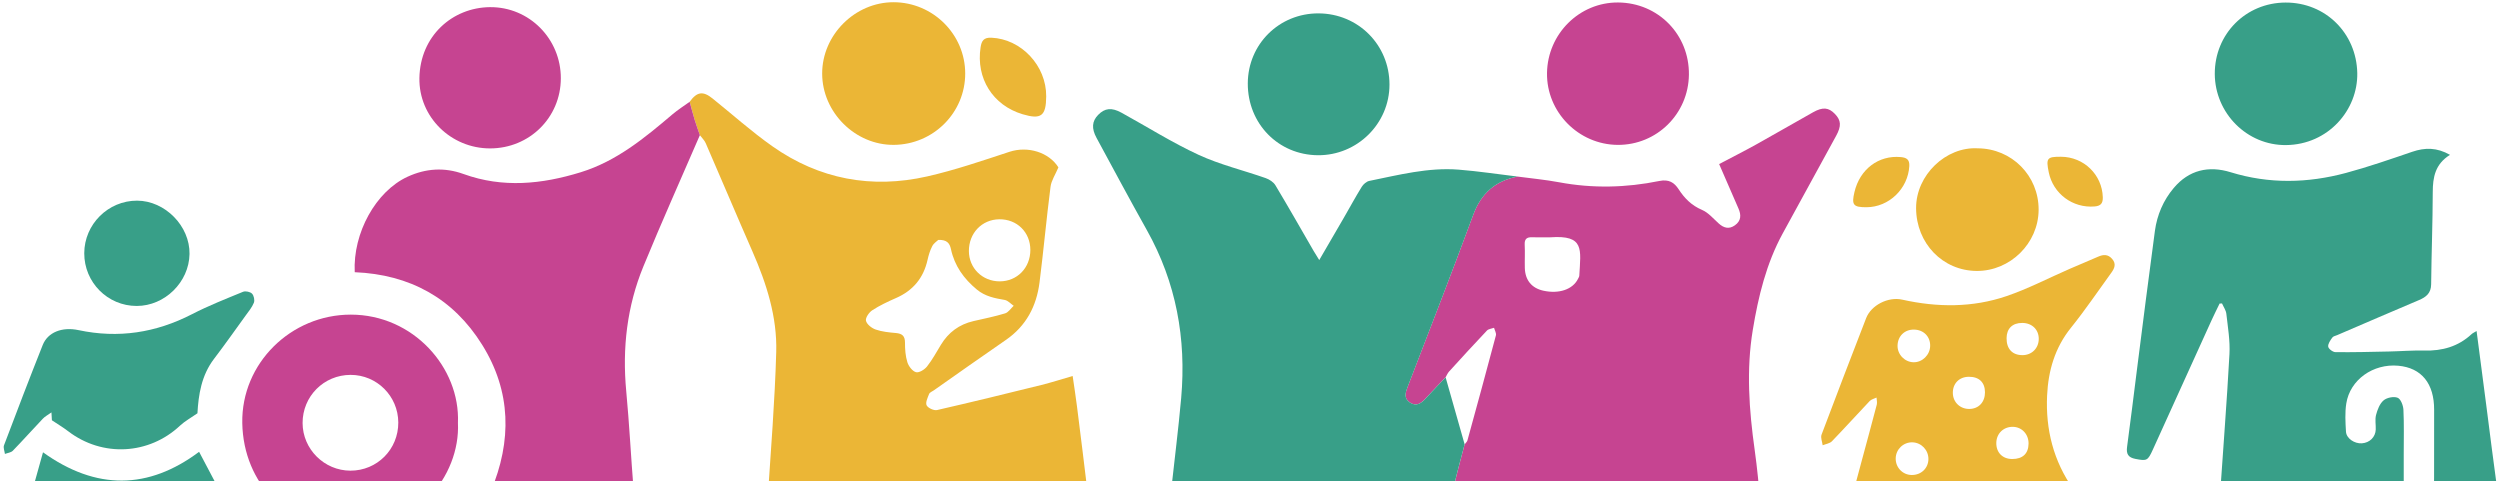
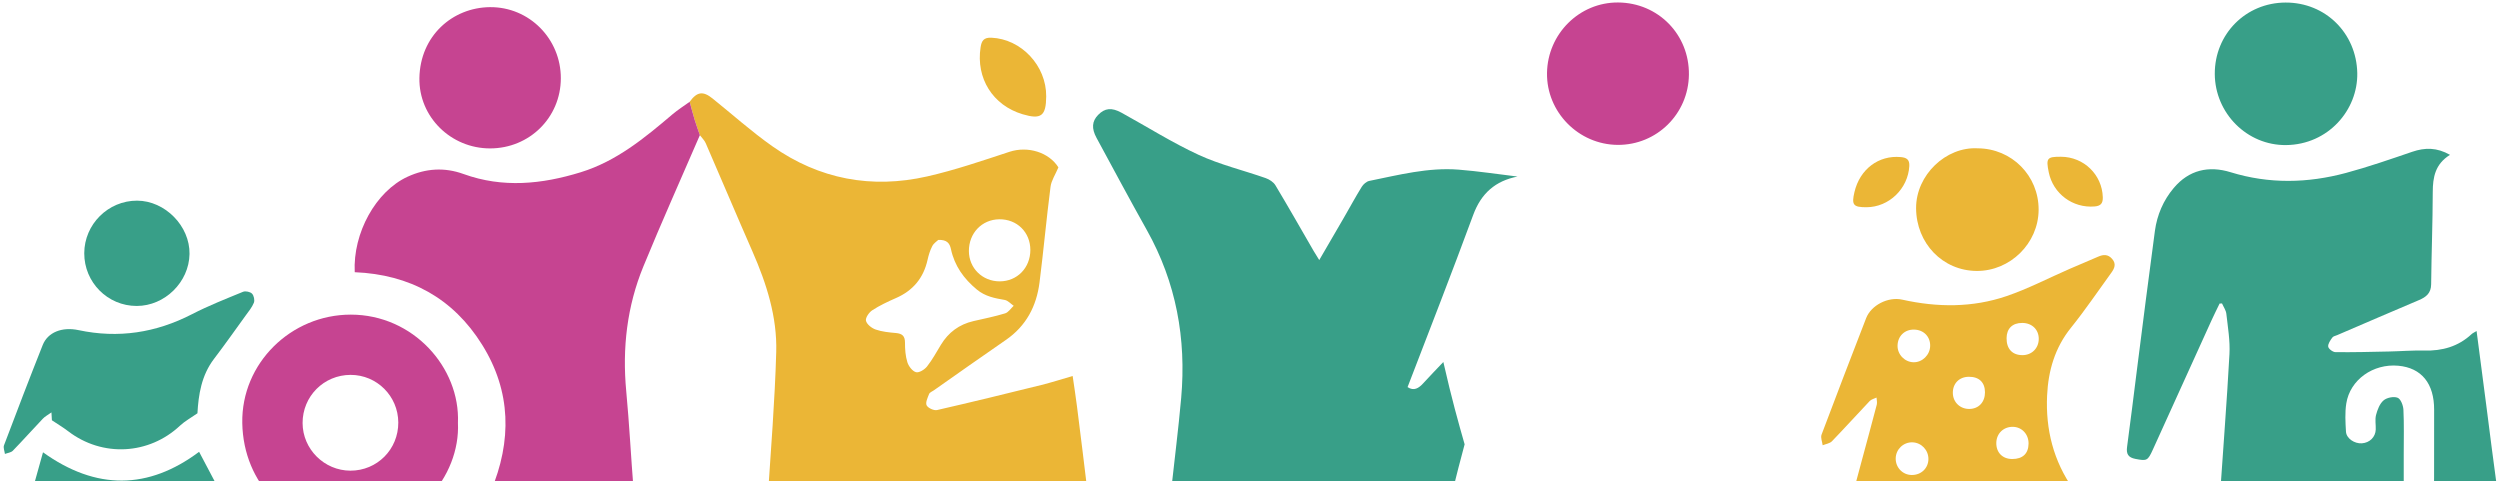
<svg xmlns="http://www.w3.org/2000/svg" version="1.1" id="Layer_1" x="0px" y="0px" viewBox="0 0 1448 278.7" style="enable-background:new 0 0 1448 278.7;" xml:space="preserve">
  <style type="text/css">
	g{
		fill:transparent;
	}
	.st0{fill:#C64491;}
	.st1{fill:#389F88;}
	.st2{fill:#EBB636;}
</style>
  <g>
    <g>
-       <path d="M0,309C0,206,0,103,0,0c482.67,0,965.33,0,1448,0c0,103,0,206,0,309C965.33,309,482.67,309,0,309z M405.37,78.28    c1.14,1.54,2.63,2.93,3.38,4.64c9.07,20.89,17.91,41.87,27.07,62.72c8.17,18.6,14.33,37.89,13.77,58.24    c-0.79,28.38-3.12,56.73-4.95,85.08c-0.55,8.48,4.35,12.81,12.63,10.73c13.02-3.27,25.96-6.92,39.11-9.56    c22.65-4.54,45.65-5.82,68.5-2.51c18.02,2.61,35.79,7.03,53.63,10.83c7.3,1.55,12.68-2.79,11.8-10.17    c-2.1-17.65-4.3-35.29-6.52-52.92c-0.74-5.87-1.67-11.71-2.51-17.6c-6.4,1.85-12.21,3.73-18.12,5.2    c-20.11,4.98-40.23,9.92-60.42,14.52c-1.82,0.41-5.24-1.14-6.03-2.73c-0.79-1.59,0.58-4.44,1.42-6.57    c0.36-0.92,1.77-1.43,2.72-2.1c13.9-9.74,27.74-19.57,41.73-29.19c11.79-8.1,17.78-19.6,19.52-33.37    c2.33-18.43,4.01-36.95,6.37-55.38c0.46-3.59,2.77-6.95,4.56-11.22c-5.44-8.68-17.62-12.54-28.36-9.01    c-15.73,5.17-31.47,10.58-47.59,14.24c-32.23,7.32-62.55,1.67-89.7-17.44c-12.08-8.5-23.16-18.44-34.7-27.71    c-5.52-4.44-8.99-3.92-13.23,1.94c-3.31,2.39-6.8,4.58-9.91,7.22c-16.14,13.71-32.41,27.18-53.16,33.58    c-22.52,6.95-45.14,9.26-67.86,1.04c-11.1-4.01-21.89-3.29-32.43,1.55c-18.44,8.47-31.75,32.63-30.63,55.31    c31.83,1.32,56.97,15,73.82,42.06c16.84,27.03,17.29,55.68,4.94,84.99c2.97,0.67,5.54,1.27,8.12,1.82    c19.45,4.2,38.86,8.58,58.37,12.52c10.65,2.15,17.14-4.43,16.27-15.29c-1.53-19.05-2.47-38.14-4.26-57.16    c-2.35-24.95,0.44-49.18,9.94-72.31C383.14,128.78,394.43,103.6,405.37,78.28z M840.95,298c0.43,0.24,0.85,0.48,1.28,0.72    c4.7,3.15,9.48,2.85,14.71,1.06c21.32-7.31,43.24-11.81,65.79-12.51c28.7-0.89,56.53,3.8,83.43,13.97    c6.8,2.57,14.02-2.45,13.45-9.4c-0.86-10.43-1.85-20.86-3.3-31.22c-3.26-23.16-4.93-46.32-1.09-69.57    c3.21-19.42,7.82-38.45,17.36-55.91c10.28-18.83,20.6-37.64,30.9-56.46c3.11-5.67,2.93-8.95-0.71-12.71    c-3.64-3.76-7.02-4.1-12.63-0.95c-11.03,6.19-21.95,12.56-33.01,18.69c-7.07,3.93-14.3,7.57-21.41,11.32    c3.79,8.72,7.44,17.24,11.19,25.72c1.68,3.8,1.57,7.16-2.05,9.74c-3.43,2.44-6.48,1.57-9.44-1.11c-3.08-2.79-5.97-6.26-9.64-7.82    c-6.02-2.56-10.06-6.64-13.5-11.92c-2.54-3.89-5.61-5.95-11.23-4.81c-19.21,3.92-38.59,4.38-58.01,0.74    c-7.97-1.49-16.08-2.23-24.12-3.31c-11.37-1.36-22.7-3.1-34.11-4c-17.63-1.39-34.65,3.06-51.73,6.52    c-1.65,0.33-3.45,1.91-4.38,3.41c-3.59,5.79-6.84,11.8-10.25,17.71c-4.62,7.98-9.27,15.95-14.38,24.73    c-1.44-2.34-2.41-3.82-3.29-5.35c-7.34-12.67-14.56-25.41-22.09-37.96c-1.12-1.86-3.5-3.4-5.62-4.15    c-12.94-4.55-26.47-7.77-38.85-13.48c-15.36-7.09-29.78-16.21-44.65-24.39c-5.76-3.17-9.71-2.71-13.58,1.27    c-3.54,3.64-3.9,7.78-0.92,13.28c9.68,17.84,19.24,35.74,29.16,53.44c16.99,30.32,22.91,62.87,19.88,97.19    c-1.61,18.21-3.94,36.35-5.92,54.52c-1.16,10.71,6.24,16.4,16.55,13.62c14.55-3.93,29.16-7.93,43.99-10.46    c25.54-4.34,51.06-2.65,76.27,3.26c8.7,2.04,17.32,4.41,25.97,6.64L840.95,298z M1419.04,89.69c-7.59-4.33-14.51-4.29-21.85-1.78    c-12.71,4.33-25.42,8.77-38.38,12.25c-22.21,5.97-44.52,6.47-66.81-0.4c-12.73-3.93-24.14-1.32-32.97,9.13    c-6.03,7.14-9.65,15.62-10.9,24.83c-3.65,26.84-6.99,53.73-10.43,80.6c-1.9,14.83-3.67,29.69-5.69,44.5    c-0.56,4.1,0.62,6.17,4.85,6.98c6.59,1.26,7.12,1.13,10.1-5.44c11.32-24.98,22.66-49.95,34.01-74.92    c1.47-3.23,3.07-6.41,4.62-9.61c0.47-0.03,0.94-0.05,1.41-0.08c0.87,2,2.28,3.95,2.51,6.02c0.86,7.75,2.22,15.59,1.8,23.31    c-1.53,27.89-3.74,55.74-5.6,83.62c-0.47,7.08,2.47,11.44,9.49,11.22c7.64-0.24,15.33-2.16,22.79-4.12    c20.41-5.35,41-8.5,62.16-7.01c3.91,0.28,7.83,0.45,12.1,0.69c0-9.38,0-18.03,0-26.69c0-8.5,0.23-17.01-0.18-25.49    c-0.12-2.47-1.56-6.22-3.36-6.92c-2.26-0.88-6.24-0.1-8.14,1.53c-2.24,1.92-3.54,5.39-4.35,8.42c-0.7,2.65-0.09,5.63-0.18,8.46    c-0.15,4.38-3.52,7.67-8.02,7.98c-4.28,0.29-8.99-2.81-9.22-6.74c-0.32-5.44-0.66-11.02,0.18-16.35    c2.16-13.75,15.53-23.17,30.11-21.85c13.52,1.23,20.84,10.33,20.77,25.59c-0.07,17.16,0.08,34.33-0.11,51.49    c-0.03,3.19,1.21,4.45,3.98,5.07c5.99,1.34,11.97,2.76,17.96,4.12c11.95,2.7,16.51-1.75,14.81-14    c-2.29-16.47-4.31-32.97-6.45-49.45c-1.84-14.13-3.69-28.25-5.6-42.91c-1.28,0.78-2.19,1.14-2.86,1.76    c-7.76,7.24-17.04,9.82-27.48,9.55c-6.8-0.18-13.62,0.39-20.44,0.54c-10.32,0.21-20.65,0.48-30.97,0.37    c-1.5-0.02-4.02-1.9-4.19-3.17c-0.23-1.64,1.24-3.68,2.37-5.27c0.59-0.82,2.01-1.08,3.08-1.53c15.71-6.75,31.41-13.53,47.15-20.19    c4.15-1.76,6.97-4.03,7.02-9.11c0.2-17.81,0.88-35.62,0.93-53.43C1409.07,102.65,1410.43,95.03,1419.04,89.69z M1070.91,294.47    c-0.38,6.28,3.07,9.06,8.11,7.61c9.88-2.85,19.68-6.02,29.65-8.47c17.52-4.3,35.29-6.38,53.22-2.79    c11.54,2.31,22.96,5.19,34.44,7.79c6.47,1.47,10.1-2.42,7.96-8.73c-0.79-2.33-2.05-4.57-3.47-6.59    c-11.46-16.3-16.06-34.56-15.14-54.23c0.67-14.38,4.5-27.66,13.83-39.24c8.23-10.22,15.6-21.15,23.32-31.78    c1.86-2.56,3.06-5.17,0.51-8.09c-2.39-2.74-5.06-2.62-8.1-1.28c-5.46,2.42-11,4.67-16.47,7.05    c-12.17,5.31-24.03,11.51-36.55,15.78c-19.75,6.74-40.11,6.61-60.45,2.06c-8.17-1.83-18.01,3.21-20.91,10.73    c-8.68,22.46-17.35,44.92-25.82,67.46c-0.65,1.72,0.4,4.08,0.65,6.15c1.82-0.75,4.13-1.03,5.38-2.33    c7.41-7.65,14.53-15.58,21.87-23.3c0.96-1.01,2.61-1.35,3.95-2c0.06,1.37,0.47,2.83,0.14,4.09c-2.93,11.24-6,22.44-9.02,33.66    C1075.55,277.15,1073.1,286.29,1070.91,294.47z M265.24,244.95c1.35-32.04-25.91-62.71-62.05-62.72    c-34.67,0-63.47,28.21-62.86,62.79c0.63,35.38,27,61.4,60.69,62.49C239.95,308.77,266.7,275.99,265.24,244.95z M114.36,239.37    c0.6-10.73,2.26-21.89,9.6-31.53c6.25-8.21,12.21-16.64,18.25-25c1.75-2.42,3.75-4.79,4.83-7.5c0.58-1.45,0.01-4.14-1.08-5.26    c-1.04-1.08-3.76-1.66-5.17-1.08c-9.97,4.1-20.05,8.07-29.63,13c-20.91,10.76-42.65,14.11-65.69,9.21    c-9.59-2.04-17.82,1.26-20.75,8.64c-7.66,19.28-15.07,38.66-22.41,58.06c-0.53,1.4,0.32,3.33,0.53,5.01    c1.55-0.6,3.53-0.77,4.58-1.86c5.92-6.08,11.57-12.42,17.41-18.58c1.19-1.26,2.83-2.09,4.96-3.62c0.15,2.66,0.23,4.09,0.26,4.56    c3.5,2.34,6.57,4.16,9.37,6.31c19.92,15.29,46.94,13.62,64.84-3.2C107.05,243.93,110.52,242.06,114.36,239.37z M559.05,42.52    c-0.04-22.63-18.67-41.16-41.44-41.22c-22.42-0.06-41.45,18.95-41.41,41.36c0.04,22.45,19.2,41.47,41.56,41.26    C540.65,83.7,559.09,65.22,559.05,42.52z M1323.79,1.48c-23.05,0.08-41.08,18.26-40.99,41.34c0.09,22.74,18.68,41.47,41.3,41.22    c24.4-0.27,41.67-20.33,41.23-41.78C1364.85,19.29,1347,1.4,1323.79,1.48z M937.21,1.44c-22.4-0.15-40.85,18.15-41.18,40.85    c-0.34,22.58,18.24,41.48,40.92,41.64c22.63,0.16,41-17.95,41.27-40.66C978.5,20.02,960.44,1.6,937.21,1.44z M763.72,7.75    c-22.79-0.11-40.92,17.82-41.01,40.56c-0.09,23.28,17.64,41.45,40.62,41.6c22.78,0.15,41.46-18.3,41.45-40.95    C804.78,26.02,786.68,7.86,763.72,7.75z M283.81,85.96c22.86,0.01,40.96-17.88,41.03-40.55c0.07-22.84-18.26-41.47-41.04-41.26    c-21.8,0.19-40.46,16.72-40.88,41.02C242.52,67.78,261.21,85.95,283.81,85.96z M1145.45,85.91    c-18.27-1.03-35.73,15.38-35.65,34.65c0.08,20.3,15.36,36.26,35.14,36.36c19.39,0.1,35.71-16.01,35.83-35.37    C1180.89,101.79,1165.22,85.98,1145.45,85.91z M48.8,146.66c-0.05,16.87,13.54,30.54,30.37,30.55    c16.28,0.01,30.33-13.81,30.61-30.08c0.27-16.19-14.17-30.88-30.39-30.91C62.63,116.19,48.85,129.91,48.8,146.66z M115.32,261.69    c-29.37,21.98-59.62,22.39-90.41,0.28c-0.98,3.5-1.93,6.84-2.84,10.18c-1.92,7.04-4.02,14.05-5.69,21.15    c-1.46,6.19,1.54,8.87,7.51,7.13c5.09-1.49,10.16-3.01,15.26-4.46c19.37-5.52,38.91-8.71,58.96-4.08    c8.24,1.9,16.4,4.15,24.68,5.82c2.16,0.44,5.78,0.06,6.69-1.31c1.19-1.78,0.53-4.93,0.31-7.46c-0.09-1.05-1.14-1.99-1.68-3.02    C123.87,277.91,119.64,269.89,115.32,261.69z M605.96,55.84c0.13-17.84-14.44-33.23-31.72-34c-4.52-0.2-5.71,1.84-6.28,5.54    C565.19,45.33,575,61,592.3,66.17C603.01,69.37,605.88,67.2,605.96,55.84z M1081.03,120.03c13.08-0.01,24.12-10.74,24.84-23.84    c0.22-3.88-1.7-4.91-4.94-5.21c-12.84-1.19-23.72,7.01-26.84,20.29C1072.34,118.7,1073.4,120.04,1081.03,120.03z M1193.73,90.79    c-8.09-0.05-8.77,0.81-7.1,8.98c2.54,12.46,13.92,20.87,26.56,19.81c3.53-0.29,4.86-1.78,4.75-5.38    C1217.53,101.18,1206.99,90.87,1193.73,90.79z" />
-       <path class="st0" d="M878.92,102.26c8.04,1.08,16.15,1.82,24.12,3.31c19.42,3.64,38.8,3.17,58.01-0.74    c5.62-1.15,8.69,0.92,11.23,4.81c3.44,5.28,7.48,9.35,13.5,11.92c3.66,1.56,6.56,5.03,9.64,7.82c2.96,2.69,6.01,3.56,9.44,1.11    c3.62-2.58,3.73-5.93,2.05-9.74c-3.75-8.48-7.4-17-11.19-25.72c7.11-3.75,14.34-7.39,21.41-11.32    c11.05-6.14,21.98-12.51,33.01-18.69c5.61-3.15,8.99-2.81,12.63,0.95c3.64,3.77,3.82,7.04,0.71,12.71    c-10.31,18.82-20.62,37.63-30.9,56.46c-9.54,17.47-14.15,36.49-17.36,55.91c-3.84,23.24-2.16,46.4,1.09,69.57    c1.46,10.36,2.44,20.79,3.3,31.22c0.57,6.94-6.65,11.96-13.45,9.4c-26.9-10.16-54.73-14.86-83.43-13.97    c-22.56,0.7-44.48,5.2-65.79,12.51c-5.23,1.79-10,2.1-14.71-1.06c-0.43-0.24-0.85-0.48-1.28-0.72l0.05,0.05    c0.13-4.55-0.39-9.23,0.51-13.62c1.87-9.11,4.49-18.07,6.8-27.09c0.55-0.74,1.39-1.41,1.62-2.24    c5.57-20.26,11.12-40.53,16.5-60.84c0.34-1.28-0.69-2.93-1.08-4.4c-1.4,0.51-3.2,0.63-4.12,1.6    c-7.42,7.82-14.69,15.78-21.94,23.75c-0.86,0.95-1.36,2.22-2.02,3.35c-3.88,4.1-7.83,8.14-11.63,12.31    c-2.59,2.84-5.41,4.71-9.09,2.23c-3.51-2.37-2.61-5.52-1.32-8.89c12.77-33.21,25.72-66.35,38.02-99.73    C857.87,111.94,866.12,104.77,878.92,102.26z M896.48,137.45c-3,0-6,0.1-8.99-0.03c-3.11-0.13-4.57,0.93-4.39,4.32    c0.24,4.49-0.04,9,0.08,13.49c0.19,7.06,4,11.65,10.67,13.13c9.12,2.02,17.1-0.7,20.14-6.86c0.29-0.59,0.71-1.21,0.74-1.83    c0.84-15.29,3.12-23.62-16.74-22.22C897.48,137.48,896.98,137.44,896.48,137.45z" />
-       <path class="st1" d="M848.31,257.35c-2.31,9.02-4.93,17.98-6.8,27.09c-0.9,4.39-0.39,9.07-0.51,13.62    c-8.66-2.22-17.28-4.6-25.97-6.64c-25.21-5.9-50.73-7.6-76.27-3.26c-14.83,2.52-29.44,6.53-43.99,10.46    c-10.31,2.78-17.71-2.91-16.55-13.62c1.97-18.17,4.31-36.32,5.92-54.52c3.03-34.32-2.89-66.87-19.88-97.19    c-9.92-17.7-19.49-35.6-29.16-53.44c-2.98-5.5-2.62-9.64,0.92-13.28c3.87-3.98,7.81-4.44,13.58-1.27    c14.87,8.17,29.29,17.3,44.65,24.39c12.38,5.72,25.91,8.93,38.85,13.48c2.13,0.75,4.5,2.29,5.62,4.15    c7.53,12.55,14.76,25.29,22.09,37.96c0.88,1.53,1.85,3.01,3.29,5.35c5.11-8.78,9.76-16.74,14.38-24.73    c3.41-5.9,6.66-11.91,10.25-17.71c0.93-1.5,2.73-3.08,4.38-3.41c17.08-3.46,34.1-7.91,51.73-6.52c11.4,0.9,22.74,2.64,34.11,4    c-12.8,2.51-21.05,9.68-25.67,22.22c-12.3,33.38-25.25,66.53-38.02,99.73c-1.3,3.37-2.19,6.53,1.32,8.89    c3.68,2.48,6.5,0.61,9.09-2.23c3.8-4.17,7.75-8.22,11.63-12.31C840.95,231.49,844.63,244.42,848.31,257.35z" />
+       <path class="st1" d="M848.31,257.35c-2.31,9.02-4.93,17.98-6.8,27.09c-0.9,4.39-0.39,9.07-0.51,13.62    c-8.66-2.22-17.28-4.6-25.97-6.64c-25.21-5.9-50.73-7.6-76.27-3.26c-14.83,2.52-29.44,6.53-43.99,10.46    c-10.31,2.78-17.71-2.91-16.55-13.62c1.97-18.17,4.31-36.32,5.92-54.52c3.03-34.32-2.89-66.87-19.88-97.19    c-9.92-17.7-19.49-35.6-29.16-53.44c-2.98-5.5-2.62-9.64,0.92-13.28c3.87-3.98,7.81-4.44,13.58-1.27    c14.87,8.17,29.29,17.3,44.65,24.39c12.38,5.72,25.91,8.93,38.85,13.48c2.13,0.75,4.5,2.29,5.62,4.15    c7.53,12.55,14.76,25.29,22.09,37.96c0.88,1.53,1.85,3.01,3.29,5.35c5.11-8.78,9.76-16.74,14.38-24.73    c3.41-5.9,6.66-11.91,10.25-17.71c0.93-1.5,2.73-3.08,4.38-3.41c17.08-3.46,34.1-7.91,51.73-6.52c11.4,0.9,22.74,2.64,34.11,4    c-12.8,2.51-21.05,9.68-25.67,22.22c-12.3,33.38-25.25,66.53-38.02,99.73c3.68,2.48,6.5,0.61,9.09-2.23c3.8-4.17,7.75-8.22,11.63-12.31C840.95,231.49,844.63,244.42,848.31,257.35z" />
      <path class="st2" d="M399.45,58.96c4.25-5.86,7.71-6.38,13.23-1.94c11.54,9.27,22.61,19.21,34.7,27.71    c27.15,19.11,57.47,24.76,89.7,17.44c16.11-3.66,31.86-9.07,47.59-14.24c10.74-3.53,22.92,0.33,28.36,9.01    c-1.79,4.27-4.1,7.63-4.56,11.22c-2.36,18.43-4.04,36.94-6.37,55.38c-1.74,13.77-7.73,25.27-19.52,33.37    c-13.99,9.61-27.83,19.45-41.73,29.19c-0.95,0.67-2.36,1.18-2.72,2.1c-0.84,2.13-2.21,4.98-1.42,6.57    c0.79,1.58,4.22,3.14,6.03,2.73c20.19-4.61,40.32-9.54,60.42-14.52c5.92-1.47,11.73-3.35,18.12-5.2    c0.85,5.89,1.77,11.73,2.51,17.6c2.22,17.63,4.42,35.27,6.52,52.92c0.88,7.37-4.5,11.72-11.8,10.17    c-17.84-3.79-35.61-8.21-53.63-10.83c-22.85-3.31-45.85-2.04-68.5,2.51c-13.15,2.64-26.09,6.29-39.11,9.56    c-8.27,2.08-13.18-2.25-12.63-10.73c1.83-28.35,4.16-56.7,4.95-85.08c0.57-20.35-5.6-39.63-13.77-58.24    c-9.15-20.85-17.99-41.84-27.07-62.72c-0.74-1.71-2.23-3.1-3.38-4.63c-1-2.9-2.07-5.77-2.96-8.7    C401.34,66.07,400.43,62.5,399.45,58.96z M543.46,138.95c-0.71,0.7-2.58,1.87-3.47,3.56c-1.3,2.47-2.14,5.26-2.75,8    c-2.35,10.52-8.41,17.81-18.3,22.13c-4.72,2.07-9.44,4.28-13.74,7.08c-1.87,1.22-4.05,4.4-3.63,6.08    c0.51,2.08,3.32,4.28,5.61,5.07c3.71,1.28,7.78,1.67,11.74,2.02c3.64,0.33,5.26,1.72,5.25,5.59c-0.01,3.79,0.26,7.75,1.38,11.33    c0.72,2.31,2.89,5.17,4.98,5.76c1.74,0.49,4.95-1.48,6.37-3.26c3.08-3.89,5.48-8.33,8.07-12.6c4.37-7.21,10.59-11.81,18.82-13.72    c6.15-1.42,12.36-2.65,18.38-4.49c1.92-0.59,3.32-2.88,4.96-4.39c-1.73-1.17-3.33-3.06-5.2-3.38c-5.8-0.99-11.33-2.05-16.11-6    c-7.57-6.26-12.97-13.76-15.03-23.44C550.08,140.96,548.54,138.78,543.46,138.95z M596.78,144.78c0-10.29-7.75-17.91-18.04-17.77    c-10.06,0.14-17.59,8.03-17.56,18.4c0.03,9.89,7.84,17.57,17.84,17.55C589.14,162.96,596.78,155.13,596.78,144.78z" />
      <path class="st1" d="M1419.04,89.69c-8.6,5.34-9.96,12.97-9.99,21.57c-0.05,17.81-0.74,35.62-0.93,53.43    c-0.06,5.08-2.87,7.35-7.02,9.11c-15.75,6.66-31.44,13.45-47.15,20.19c-1.07,0.46-2.49,0.71-3.08,1.53    c-1.13,1.59-2.6,3.63-2.37,5.27c0.18,1.28,2.7,3.16,4.19,3.17c10.32,0.12,20.65-0.15,30.97-0.37c6.81-0.14,13.63-0.71,20.44-0.54    c10.44,0.27,19.72-2.31,27.48-9.55c0.67-0.62,1.58-0.98,2.86-1.76c1.91,14.65,3.77,28.78,5.6,42.91    c2.14,16.49,4.16,32.99,6.45,49.45c1.7,12.25-2.86,16.7-14.81,14c-5.99-1.35-11.96-2.78-17.96-4.12    c-2.77-0.62-4.01-1.88-3.98-5.07c0.19-17.16,0.03-34.33,0.11-51.49c0.07-15.25-7.26-24.36-20.77-25.59    c-14.57-1.32-27.94,8.11-30.11,21.85c-0.84,5.33-0.5,10.91-0.18,16.35c0.23,3.92,4.94,7.03,9.22,6.74c4.5-0.31,7.87-3.6,8.02-7.98    c0.1-2.83-0.52-5.81,0.18-8.46c0.81-3.04,2.1-6.5,4.35-8.42c1.9-1.63,5.88-2.42,8.14-1.53c1.8,0.7,3.24,4.45,3.36,6.92    c0.41,8.48,0.18,16.99,0.18,25.49c0,8.65,0,17.3,0,26.69c-4.27-0.24-8.19-0.41-12.1-0.69c-21.15-1.49-41.75,1.65-62.16,7.01    c-7.46,1.96-15.15,3.89-22.79,4.12c-7.01,0.22-9.96-4.15-9.49-11.22c1.87-27.87,4.08-55.73,5.6-83.62    c0.42-7.72-0.94-15.56-1.8-23.31c-0.23-2.08-1.64-4.02-2.51-6.02c-0.47,0.03-0.94,0.05-1.41,0.08c-1.54,3.2-3.15,6.38-4.62,9.61    c-11.35,24.97-22.69,49.94-34.01,74.92c-2.98,6.58-3.51,6.7-10.1,5.44c-4.22-0.81-5.41-2.88-4.85-6.98    c2.02-14.82,3.79-29.67,5.69-44.5c3.44-26.87,6.79-53.75,10.43-80.6c1.25-9.21,4.88-17.69,10.9-24.83    c8.82-10.46,20.24-13.06,32.97-9.13c22.29,6.87,44.59,6.37,66.81,0.4c12.96-3.48,25.67-7.92,38.38-12.25    C1404.53,85.4,1411.44,85.36,1419.04,89.69z" />
      <path class="st0" d="M399.45,58.96c0.98,3.54,1.89,7.1,2.96,10.62c0.89,2.93,1.97,5.81,2.96,8.7    c-10.94,25.32-22.24,50.5-32.71,76.01c-9.5,23.13-12.29,47.36-9.94,72.31c1.79,19.02,2.74,38.11,4.26,57.16    c0.87,10.86-5.62,17.44-16.27,15.29c-19.5-3.93-38.92-8.31-58.37-12.52c-2.58-0.56-5.14-1.15-8.12-1.82    c12.35-29.31,11.9-57.96-4.94-84.99c-16.85-27.06-41.99-40.74-73.82-42.06c-1.12-22.68,12.19-46.84,30.63-55.31    c10.55-4.84,21.34-5.57,32.43-1.55c22.72,8.22,45.34,5.91,67.86-1.04c20.75-6.4,37.01-19.87,53.16-33.58    C392.65,63.54,396.14,61.36,399.45,58.96z" />
      <path class="st2" d="M1070.91,294.47c2.19-8.17,4.64-17.31,7.1-26.45c3.02-11.22,6.08-22.42,9.02-33.66    c0.33-1.27-0.07-2.72-0.14-4.09c-1.33,0.65-2.99,1-3.95,2c-7.34,7.72-14.46,15.65-21.87,23.3c-1.26,1.3-3.56,1.58-5.38,2.33    c-0.26-2.06-1.3-4.42-0.65-6.15c8.46-22.54,17.14-45,25.82-67.46c2.91-7.52,12.74-12.56,20.91-10.73    c20.34,4.54,40.7,4.68,60.45-2.06c12.52-4.27,24.38-10.48,36.55-15.78c5.48-2.39,11.01-4.64,16.47-7.05    c3.04-1.34,5.71-1.46,8.1,1.28c2.55,2.92,1.36,5.53-0.51,8.09c-7.73,10.63-15.09,21.56-23.32,31.78    c-9.33,11.58-13.15,24.86-13.83,39.24c-0.92,19.68,3.67,37.93,15.14,54.23c1.42,2.02,2.68,4.27,3.47,6.59    c2.14,6.31-1.49,10.19-7.96,8.73c-11.48-2.6-22.9-5.48-34.44-7.79c-17.93-3.59-35.7-1.52-53.22,2.79    c-9.98,2.45-19.77,5.62-29.65,8.47C1073.98,303.53,1070.53,300.75,1070.91,294.47z M1165.47,265.86c6.08,0.01,9.41-3.13,9.47-8.93    c0.06-5.44-3.89-9.65-9.11-9.71c-5.42-0.06-9.48,3.88-9.57,9.28C1156.17,262.11,1159.85,265.85,1165.47,265.86z M1171.3,187.04    c-5.7-0.02-9.03,3.21-9.09,8.79c-0.06,6.24,3.32,9.86,9.2,9.87c5.39,0.01,9.42-4.01,9.44-9.41    C1180.87,190.88,1176.92,187.06,1171.3,187.04z M1149.7,227.18c-0.03-5.73-3.45-9-9.37-8.95c-5.55,0.04-9.34,3.9-9.25,9.41    c0.08,5.35,4.23,9.31,9.64,9.22C1146.11,236.77,1149.73,232.87,1149.7,227.18z M1108.69,190.9c-5.46-0.13-9.46,3.68-9.63,9.17    c-0.16,5.17,4.09,9.64,9.26,9.75c5.06,0.11,9.5-4.22,9.63-9.39C1118.1,195.02,1114.23,191.03,1108.69,190.9z M1116.94,265.98    c0.09-5.25-4.03-9.61-9.23-9.78c-5.23-0.16-9.61,4.01-9.72,9.25c-0.11,5.3,3.99,9.6,9.22,9.67    C1112.67,275.19,1116.84,271.27,1116.94,265.98z" />
      <path class="st0" d="M265.24,244.95c1.46,31.04-25.28,63.82-64.22,62.56c-33.69-1.08-60.06-27.1-60.69-62.49    c-0.61-34.58,28.19-62.8,62.86-62.79C239.33,182.24,266.59,212.91,265.24,244.95z M203.06,217.13    c-15.49,0.02-27.84,12.42-27.8,27.9c0.04,15.09,12.53,27.54,27.67,27.58c15.5,0.04,27.84-12.36,27.76-27.92    C230.61,229.42,218.27,217.11,203.06,217.13z" />
      <path class="st1" d="M114.36,239.37c-3.84,2.69-7.31,4.56-10.09,7.16c-17.9,16.82-44.91,18.49-64.84,3.2    c-2.81-2.16-5.88-3.97-9.37-6.31c-0.03-0.47-0.11-1.89-0.26-4.56c-2.13,1.52-3.77,2.36-4.96,3.62    c-5.85,6.15-11.5,12.49-17.41,18.58c-1.05,1.08-3.03,1.26-4.58,1.86c-0.21-1.68-1.06-3.6-0.53-5.01    c7.34-19.4,14.74-38.78,22.41-58.06c2.93-7.38,11.16-10.67,20.75-8.64c23.04,4.9,44.78,1.55,65.69-9.21    c9.57-4.93,19.65-8.9,29.63-13c1.41-0.58,4.13,0.01,5.17,1.08c1.09,1.12,1.66,3.81,1.08,5.26c-1.08,2.71-3.09,5.08-4.83,7.5    c-6.04,8.36-12,16.8-18.25,25C116.63,217.48,114.96,228.65,114.36,239.37z" />
-       <path class="st2" d="M559.05,42.52c0.04,22.69-18.39,41.17-41.29,41.39c-22.36,0.21-41.52-18.81-41.56-41.26    c-0.04-22.41,18.99-41.42,41.41-41.36C540.38,1.36,559.01,19.89,559.05,42.52z" />
      <path class="st1" d="M1323.79,1.48c23.21-0.08,41.06,17.82,41.54,40.77c0.44,21.45-16.83,41.51-41.23,41.78    c-22.62,0.25-41.21-18.48-41.3-41.22C1282.71,19.73,1300.74,1.55,1323.79,1.48z" />
      <path class="st0" d="M937.21,1.44c23.23,0.16,41.29,18.58,41.01,41.82c-0.27,22.72-18.64,40.82-41.27,40.66    c-22.69-0.16-41.26-19.05-40.92-41.64C896.36,19.59,914.81,1.28,937.21,1.44z" />
-       <path class="st1" d="M763.72,7.75c22.96,0.11,41.06,18.27,41.07,41.21c0.01,22.65-18.68,41.11-41.45,40.95    c-22.98-0.16-40.71-18.32-40.62-41.6C722.8,25.57,740.93,7.64,763.72,7.75z" />
      <path class="st0" d="M283.81,85.96c-22.59-0.01-41.29-18.18-40.89-40.79C243.34,20.87,262,4.34,283.8,4.14    c22.78-0.2,41.11,18.42,41.04,41.26C324.76,68.08,306.67,85.97,283.81,85.96z" />
      <path class="st2" d="M1145.45,85.91c19.77,0.07,35.44,15.89,35.32,35.65c-0.12,19.36-16.44,35.47-35.83,35.37    c-19.79-0.1-35.06-16.06-35.14-36.36C1109.73,101.29,1127.19,84.87,1145.45,85.91z" />
      <path class="st1" d="M48.8,146.66c0.05-16.75,13.84-30.47,30.58-30.44c16.22,0.03,30.66,14.71,30.39,30.91    c-0.27,16.27-14.32,30.09-30.61,30.08C62.34,177.21,48.75,163.53,48.8,146.66z" />
      <path class="st1" d="M115.32,261.69c4.33,8.2,8.55,16.22,12.79,24.23c0.54,1.03,1.59,1.97,1.68,3.02    c0.22,2.53,0.88,5.68-0.31,7.46c-0.92,1.37-4.53,1.74-6.69,1.31c-8.28-1.67-16.44-3.92-24.68-5.82    c-20.06-4.63-39.6-1.43-58.96,4.08c-5.1,1.45-10.17,2.97-15.26,4.46c-5.97,1.74-8.97-0.94-7.51-7.13    c1.67-7.1,3.76-14.11,5.69-21.15c0.91-3.35,1.86-6.68,2.84-10.18C55.7,284.08,85.95,283.67,115.32,261.69z" />
      <path class="st2" d="M605.96,55.84c-0.08,11.36-2.95,13.53-13.66,10.33C575,61,565.19,45.32,567.96,27.38    c0.57-3.69,1.76-5.74,6.28-5.54C591.52,22.61,606.09,38,605.96,55.84z" />
      <path class="st2" d="M1081.03,120.03c-7.63,0.01-8.69-1.33-6.94-8.76c3.12-13.28,14-21.47,26.84-20.29    c3.24,0.3,5.16,1.33,4.94,5.21C1105.15,109.29,1094.11,120.01,1081.03,120.03z" />
      <path class="st2" d="M1193.73,90.79c13.26,0.08,23.81,10.4,24.21,23.41c0.11,3.61-1.22,5.09-4.75,5.38    c-12.64,1.06-24.02-7.35-26.56-19.81C1184.96,91.6,1185.64,90.74,1193.73,90.79z" />
      <path class="st1" d="M840.95,298c0.42,0.24,0.85,0.48,1.28,0.72C841.8,298.48,841.37,298.24,840.95,298z" />
      <path d="M896.48,137.45c0.5,0,1,0.03,1.5-0.01c19.86-1.4,17.58,6.92,16.74,22.22c-0.03,0.62-0.45,1.24-0.74,1.83    c-3.03,6.16-11.02,8.88-20.14,6.86c-6.66-1.48-10.47-6.07-10.67-13.13c-0.12-4.49,0.16-9-0.08-13.49    c-0.18-3.38,1.28-4.45,4.39-4.32C890.48,137.55,893.48,137.45,896.48,137.45z" />
      <path d="M848.31,257.35c-3.68-12.93-7.36-25.85-11.05-38.78c0.67-1.13,1.16-2.4,2.02-3.35c7.25-7.97,14.52-15.93,21.94-23.75    c0.92-0.97,2.72-1.09,4.12-1.6c0.39,1.48,1.42,3.12,1.08,4.4c-5.38,20.31-10.93,40.58-16.5,60.84    C849.7,255.94,848.87,256.6,848.31,257.35z" />
      <path d="M543.46,138.95c5.08-0.17,6.62,2.01,7.32,5.34c2.06,9.69,7.46,17.19,15.03,23.44c4.78,3.95,10.31,5.01,16.11,6    c1.87,0.32,3.47,2.21,5.2,3.38c-1.64,1.51-3.04,3.8-4.96,4.39c-6.02,1.84-12.23,3.07-18.38,4.49c-8.23,1.9-14.45,6.5-18.82,13.72    c-2.59,4.27-4.99,8.71-8.07,12.6c-1.41,1.79-4.63,3.75-6.37,3.26c-2.09-0.58-4.25-3.44-4.98-5.76c-1.12-3.58-1.4-7.54-1.38-11.33    c0.01-3.87-1.61-5.26-5.25-5.59c-3.96-0.35-8.03-0.74-11.74-2.02c-2.29-0.79-5.09-2.99-5.61-5.07c-0.42-1.68,1.76-4.86,3.63-6.08    c4.3-2.79,9.02-5.01,13.74-7.08c9.88-4.32,15.95-11.61,18.3-22.13c0.61-2.75,1.45-5.53,2.75-8    C540.88,140.82,542.75,139.65,543.46,138.95z" />
      <path d="M596.78,144.78c0,10.35-7.64,18.17-17.76,18.19c-10,0.02-17.81-7.66-17.84-17.55c-0.03-10.37,7.5-18.26,17.56-18.4    C589.03,126.87,596.77,134.49,596.78,144.78z" />
      <path d="M1165.47,265.86c-5.62-0.01-9.29-3.75-9.2-9.36c0.09-5.41,4.15-9.35,9.57-9.28c5.22,0.06,9.17,4.27,9.11,9.71    C1174.87,262.73,1171.54,265.87,1165.47,265.86z" />
      <path d="M1171.3,187.04c5.62,0.02,9.57,3.84,9.55,9.24c-0.02,5.41-4.05,9.43-9.44,9.41c-5.88-0.01-9.26-3.63-9.2-9.87    C1162.27,190.25,1165.6,187.02,1171.3,187.04z" />
      <path d="M1149.7,227.18c0.03,5.69-3.59,9.59-8.98,9.68c-5.41,0.09-9.56-3.87-9.64-9.22c-0.08-5.52,3.71-9.37,9.25-9.41    C1146.25,218.18,1149.67,221.45,1149.7,227.18z" />
      <path d="M1108.69,190.9c5.54,0.14,9.41,4.12,9.27,9.53c-0.14,5.18-4.57,9.51-9.63,9.39c-5.17-0.11-9.42-4.59-9.26-9.75    C1099.23,194.57,1103.23,190.76,1108.69,190.9z" />
      <path d="M1116.94,265.98c-0.09,5.29-4.27,9.22-9.73,9.14c-5.23-0.07-9.33-4.37-9.22-9.67c0.11-5.25,4.49-9.42,9.72-9.25    C1112.91,256.36,1117.03,260.73,1116.94,265.98z" />
-       <path d="M203.06,217.13c15.22-0.02,27.56,12.29,27.64,27.56c0.08,15.56-12.26,27.96-27.76,27.92    c-15.14-0.04-27.63-12.49-27.67-27.58C175.22,229.55,187.57,217.15,203.06,217.13z" />
    </g>
  </g>
</svg>